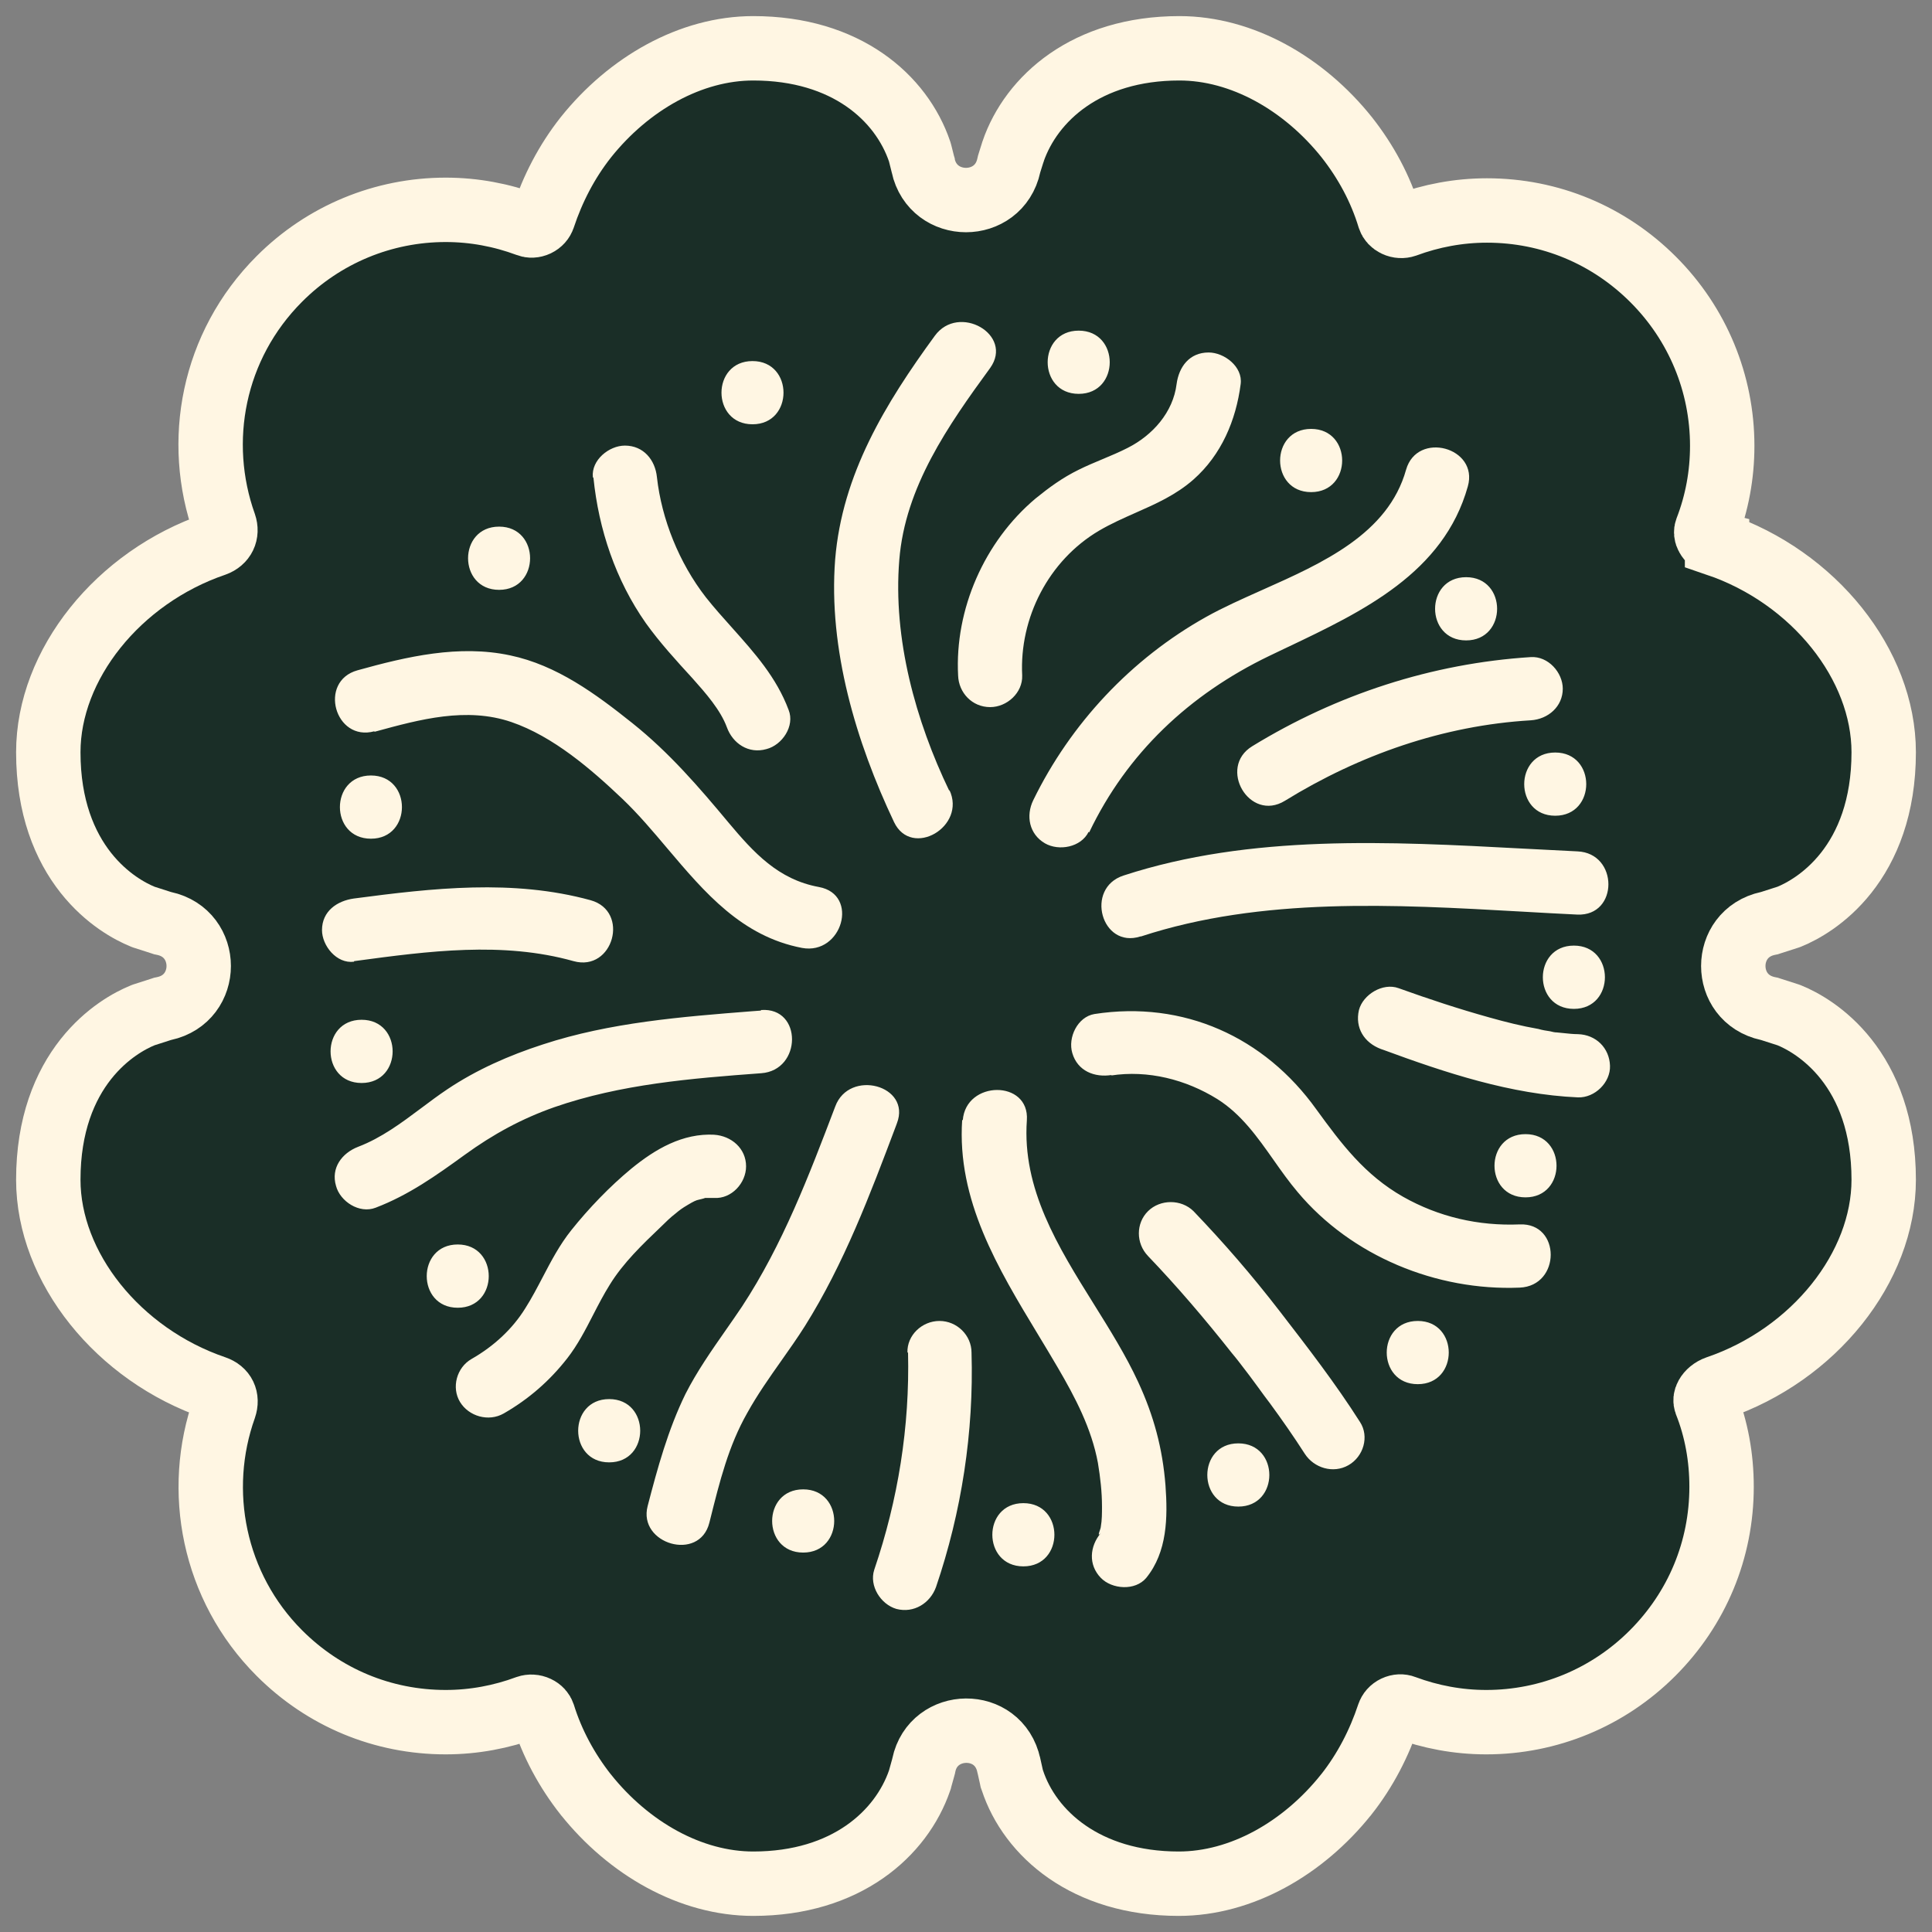
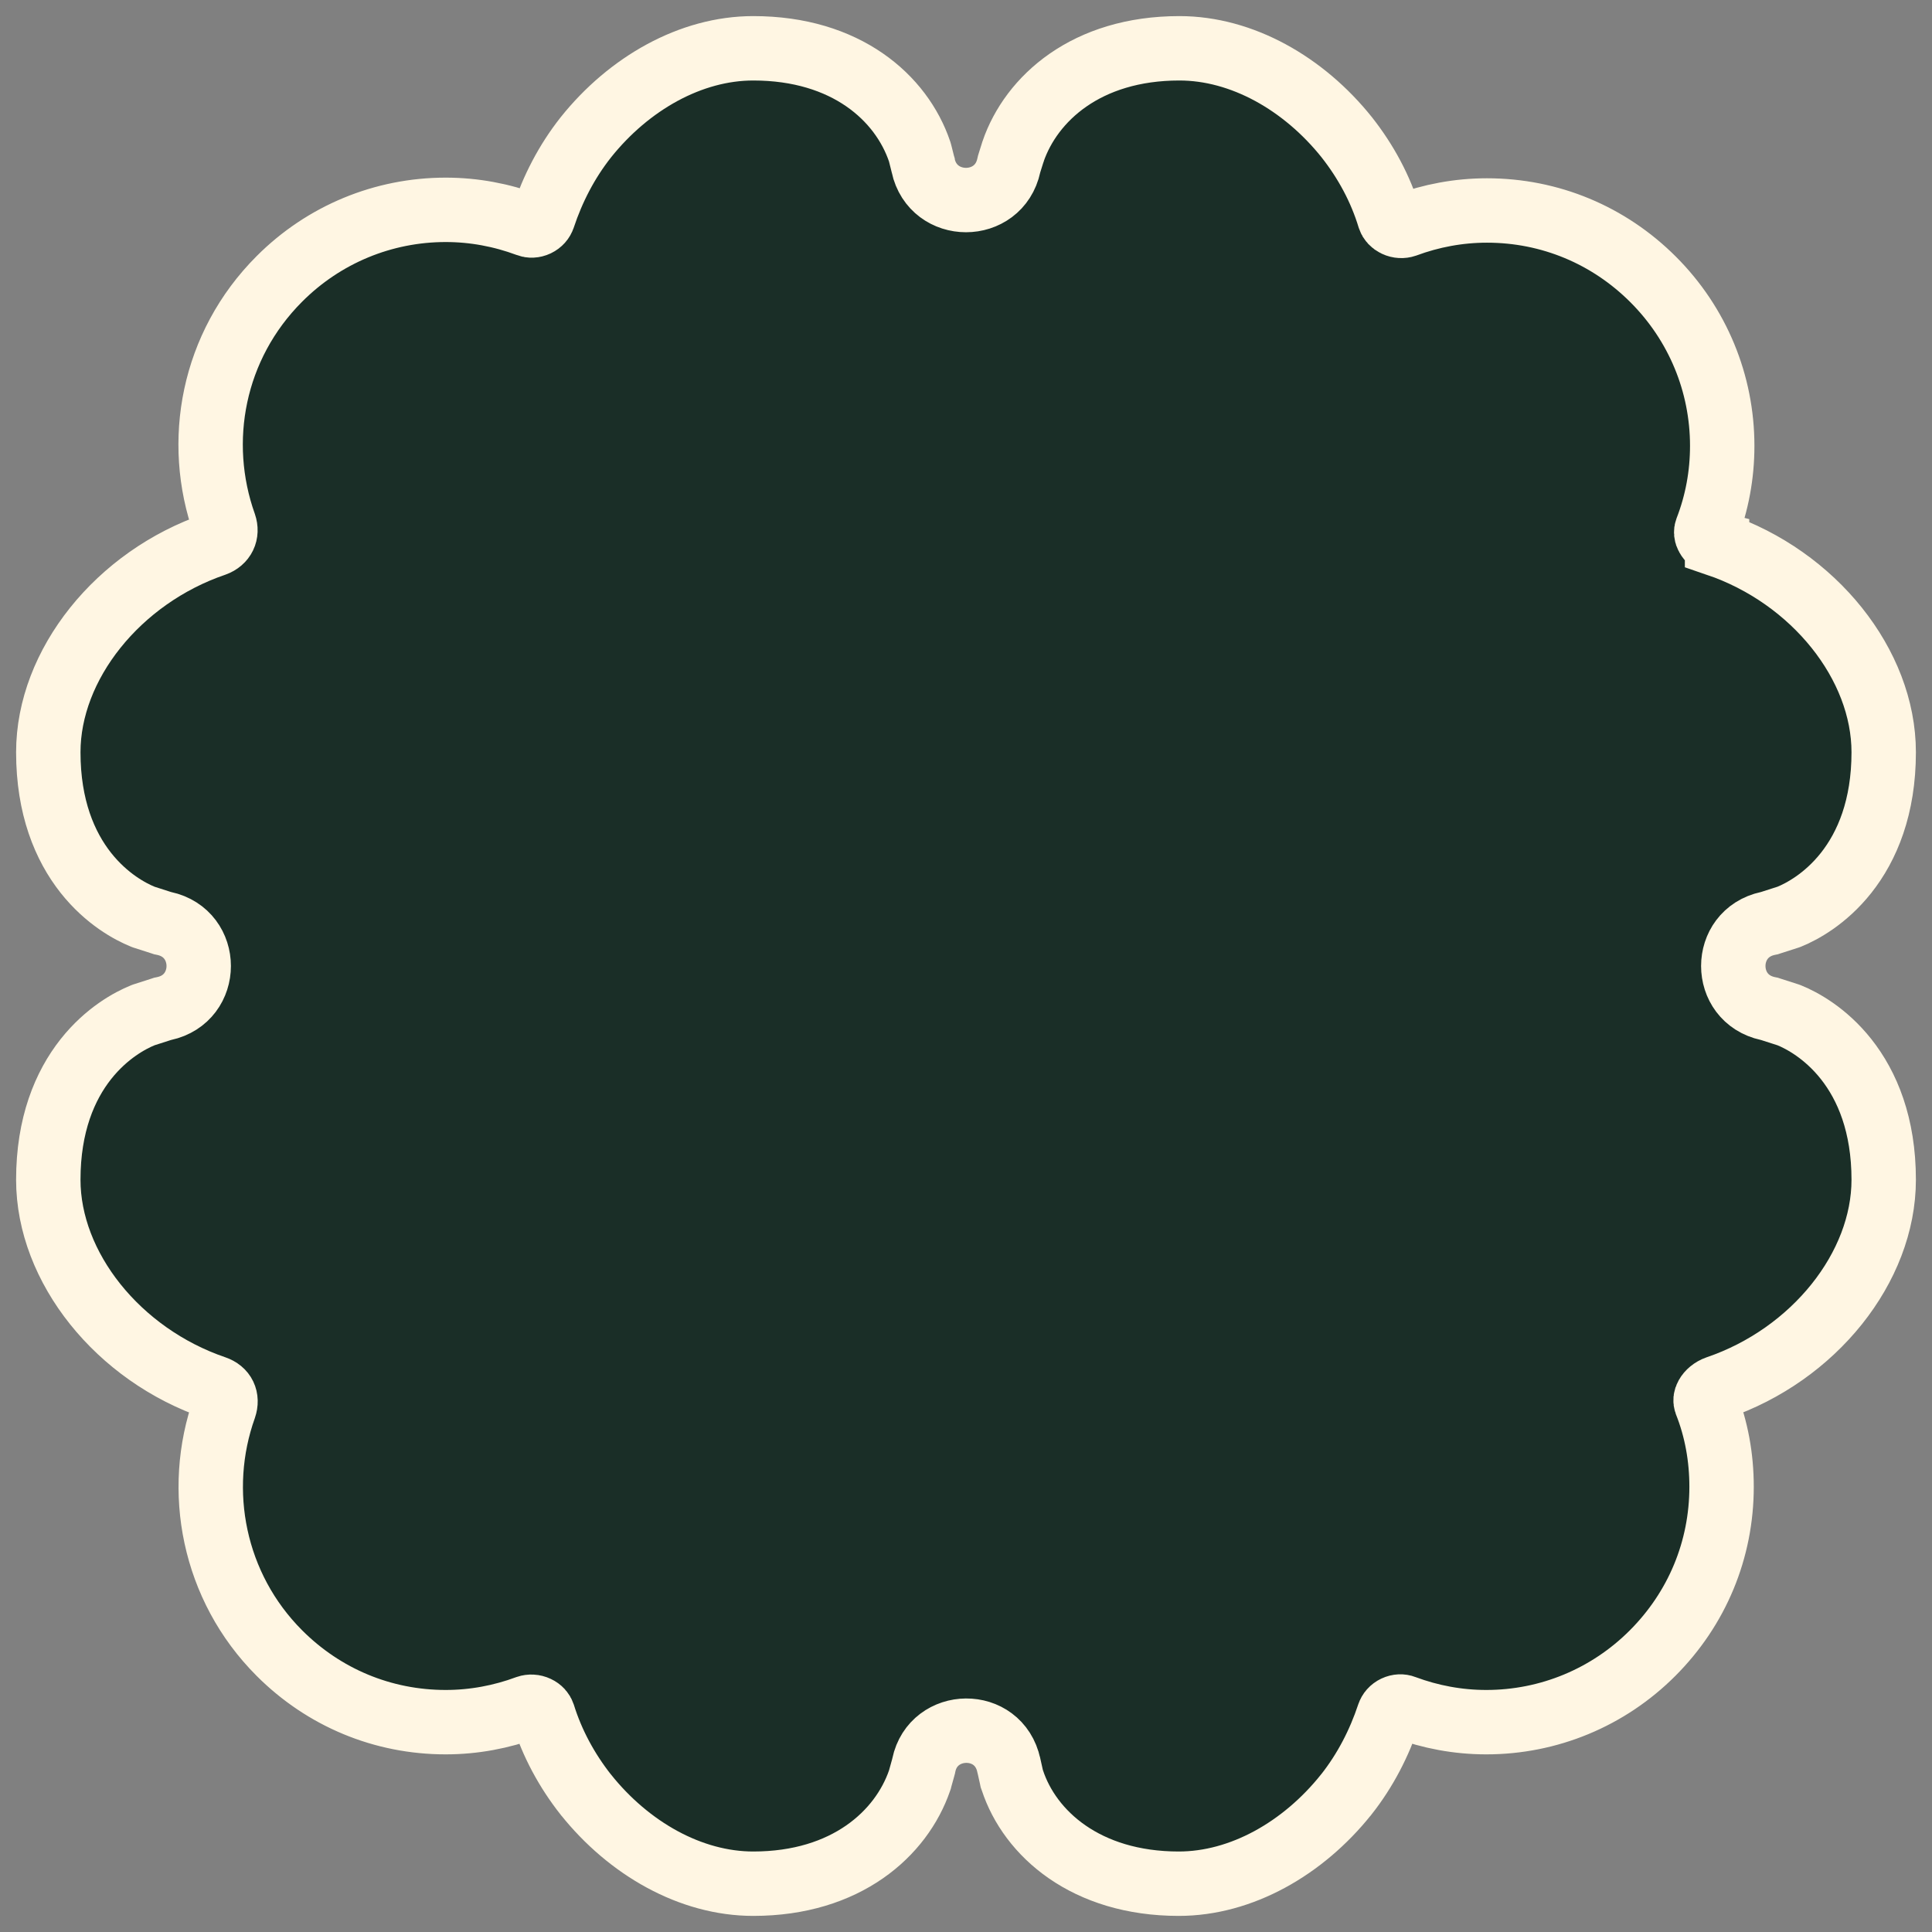
<svg xmlns="http://www.w3.org/2000/svg" fill="none" viewBox="0 0 36 36" height="36" width="36">
  <rect x="0" y="0" width="36" height="36" fill="#808080" stroke="none" />
  <path stroke-width="1.2" stroke="#FFF6E3" fill="#1A2E27" d="M26.164 31.811L26.164 31.811L26.172 31.814C26.654 31.993 27.166 32.09 27.695 32.09C28.857 32.09 29.965 31.633 30.793 30.804C31.621 29.975 32.079 28.88 32.079 27.704C32.079 27.159 31.984 26.631 31.789 26.139C31.776 26.102 31.776 26.061 31.805 26.01C31.838 25.951 31.904 25.891 31.995 25.859C33.8 25.244 35.1 23.615 35.1 21.983C35.1 20.959 34.793 20.232 34.399 19.734C34.012 19.246 33.571 19.013 33.342 18.919L33.32 18.911L33.298 18.904L32.999 18.808L32.972 18.799L32.943 18.793C32.082 18.607 32.082 17.393 32.943 17.207L32.972 17.201L32.999 17.192L33.298 17.096L33.32 17.089L33.342 17.081C33.571 16.987 34.012 16.754 34.399 16.266C34.793 15.768 35.1 15.041 35.1 14.017C35.1 12.385 33.8 10.755 31.995 10.141L31.995 10.14L31.987 10.138C31.909 10.112 31.848 10.059 31.817 10.002C31.788 9.952 31.787 9.909 31.801 9.871C31.995 9.371 32.091 8.845 32.091 8.308C32.091 7.145 31.634 6.037 30.805 5.208C29.977 4.38 28.882 3.922 27.707 3.922C27.18 3.922 26.669 4.019 26.188 4.197C26.132 4.216 26.065 4.214 26.004 4.185C25.945 4.157 25.907 4.114 25.891 4.066C25.724 3.513 25.448 3.007 25.098 2.562L25.098 2.562L25.095 2.558C24.293 1.555 23.142 0.9 21.976 0.9C20.24 0.9 19.215 1.839 18.877 2.822L18.875 2.83L18.872 2.838L18.812 3.029L18.804 3.055L18.798 3.081C18.612 3.943 17.388 3.943 17.201 3.081L17.2 3.072L17.197 3.062L17.149 2.871L17.143 2.848L17.136 2.824C16.797 1.824 15.768 0.9 14.036 0.9C12.87 0.9 11.719 1.555 10.917 2.558L10.914 2.562C10.556 3.016 10.299 3.521 10.124 4.045L10.124 4.045L10.122 4.05C10.105 4.103 10.065 4.15 10.005 4.179C9.945 4.207 9.884 4.208 9.836 4.189L9.836 4.189L9.828 4.186C9.346 4.007 8.833 3.91 8.305 3.91C7.143 3.91 6.035 4.367 5.207 5.196C3.961 6.442 3.631 8.228 4.182 9.773C4.237 9.934 4.168 10.082 4.002 10.142C2.199 10.757 0.9 12.386 0.9 14.017C0.9 15.041 1.207 15.768 1.601 16.266C1.988 16.754 2.429 16.987 2.659 17.081L2.68 17.089L2.702 17.096L3.001 17.192L3.028 17.201L3.057 17.207C3.918 17.393 3.918 18.607 3.057 18.793L3.028 18.799L3.001 18.808L2.702 18.904L2.68 18.911L2.659 18.919C2.429 19.013 1.988 19.246 1.601 19.734C1.207 20.232 0.9 20.959 0.9 21.983C0.9 23.615 2.2 25.244 4.005 25.859C4.171 25.916 4.24 26.057 4.182 26.227C3.63 27.773 3.974 29.571 5.207 30.804C6.035 31.632 7.13 32.09 8.305 32.09C8.832 32.09 9.343 31.993 9.824 31.815C9.88 31.796 9.947 31.798 10.008 31.827C10.068 31.855 10.105 31.899 10.121 31.947C10.289 32.487 10.563 32.992 10.914 33.438L10.914 33.438L10.917 33.441C11.719 34.445 12.87 35.1 14.036 35.1C15.772 35.1 16.797 34.161 17.135 33.178L17.141 33.161L17.145 33.144L17.205 32.929L17.21 32.91L17.214 32.89C17.39 32.047 18.61 32.021 18.798 32.895L18.799 32.898L18.847 33.113L18.853 33.142L18.863 33.17C19.189 34.165 20.234 35.1 21.964 35.1C23.13 35.1 24.281 34.445 25.083 33.441L25.086 33.438C25.444 32.984 25.701 32.479 25.876 31.955L25.878 31.95C25.895 31.897 25.935 31.85 25.995 31.821C26.055 31.793 26.116 31.792 26.164 31.811Z" />
-   <path fill="#FFF6E3" d="M16.757 10.434C16.637 11.901 17.061 13.433 17.69 14.739V14.718C18.016 15.403 16.985 16.003 16.659 15.318C15.953 13.829 15.432 12.094 15.562 10.423C15.693 8.838 16.496 7.521 17.419 6.257C17.864 5.647 18.895 6.236 18.45 6.857C17.668 7.928 16.865 9.074 16.757 10.434ZM23.649 12.223C22.162 12.94 21.001 14.033 20.295 15.511L20.285 15.5C20.143 15.789 19.731 15.864 19.471 15.714C19.177 15.543 19.112 15.2 19.253 14.911C19.948 13.486 21.077 12.276 22.477 11.494C22.792 11.318 23.149 11.159 23.516 10.995C24.645 10.492 25.865 9.949 26.2 8.753C26.407 8.024 27.557 8.335 27.351 9.063C26.9 10.676 25.392 11.393 23.993 12.059L23.993 12.059L23.992 12.059C23.877 12.114 23.763 12.168 23.649 12.223ZM6.977 13.636L7.007 13.628C7.824 13.405 8.691 13.169 9.528 13.454C10.309 13.722 11.015 14.332 11.601 14.889C11.898 15.173 12.168 15.493 12.439 15.814L12.439 15.814C13.13 16.63 13.821 17.448 14.944 17.663C15.693 17.802 16.019 16.667 15.259 16.528C14.499 16.389 14.043 15.885 13.576 15.329C13.023 14.665 12.469 14.022 11.785 13.476C11.101 12.93 10.374 12.394 9.506 12.212C8.551 12.008 7.585 12.233 6.662 12.49C5.924 12.694 6.239 13.829 6.977 13.626V13.636ZM14.011 18.843L14.174 18.831L14.184 18.82C14.955 18.766 14.944 19.944 14.184 19.998C12.882 20.094 11.569 20.201 10.331 20.63C9.723 20.844 9.191 21.133 8.659 21.519C8.128 21.904 7.617 22.268 6.999 22.504C6.695 22.622 6.337 22.386 6.261 22.097C6.163 21.765 6.369 21.487 6.673 21.369C7.106 21.204 7.48 20.924 7.852 20.646C8.012 20.526 8.171 20.407 8.334 20.298C8.877 19.934 9.484 19.666 10.114 19.462C11.365 19.051 12.705 18.946 14.011 18.843H14.011L14.011 18.843ZM17.929 20.865C17.827 22.362 18.594 23.631 19.342 24.867L19.342 24.867L19.342 24.867L19.342 24.867L19.342 24.867L19.342 24.867L19.342 24.867L19.342 24.867L19.342 24.867L19.342 24.867L19.342 24.867L19.342 24.867L19.342 24.867L19.342 24.867C19.466 25.072 19.59 25.277 19.709 25.481C20.035 26.038 20.339 26.617 20.458 27.259C20.502 27.527 20.534 27.795 20.534 28.073C20.534 28.191 20.534 28.33 20.512 28.448C20.512 28.463 20.502 28.493 20.492 28.522C20.473 28.577 20.455 28.629 20.512 28.566C20.306 28.812 20.274 29.155 20.512 29.401C20.719 29.615 21.153 29.648 21.359 29.401C21.75 28.919 21.761 28.277 21.717 27.677C21.663 26.991 21.5 26.381 21.207 25.749C20.979 25.256 20.681 24.779 20.382 24.3L20.382 24.3C19.715 23.231 19.044 22.156 19.134 20.876C19.188 20.116 17.994 20.127 17.94 20.876L17.929 20.865ZM28.35 16.986C25.991 16.853 23.511 16.712 21.262 17.449H21.251C20.523 17.685 20.209 16.549 20.936 16.314C23.302 15.542 25.893 15.68 28.373 15.812L28.373 15.812C28.715 15.83 29.055 15.848 29.392 15.864C30.163 15.896 30.163 17.074 29.392 17.042C29.048 17.026 28.7 17.006 28.35 16.986ZM20.697 20.041C21.392 19.934 22.098 20.116 22.684 20.48C23.131 20.762 23.43 21.187 23.731 21.614C23.875 21.819 24.02 22.024 24.182 22.215C25.18 23.404 26.765 24.057 28.317 23.993C29.088 23.961 29.088 22.782 28.317 22.815C27.547 22.847 26.808 22.675 26.146 22.301C25.43 21.894 24.996 21.315 24.529 20.673C23.563 19.323 22.054 18.638 20.393 18.895C20.078 18.948 19.894 19.334 19.981 19.623C20.078 19.955 20.393 20.084 20.719 20.03L20.697 20.041ZM28.523 13.422C26.895 13.518 25.332 14.065 23.943 14.921C23.281 15.328 22.684 14.3 23.335 13.904C24.909 12.94 26.678 12.362 28.523 12.244C28.849 12.223 29.12 12.533 29.12 12.833C29.12 13.165 28.849 13.401 28.523 13.422ZM25.767 19.559C26.928 19.987 28.155 20.394 29.403 20.448C29.718 20.459 30.011 20.169 30 19.859C29.989 19.527 29.739 19.28 29.403 19.27C29.316 19.27 29.229 19.26 29.142 19.251C29.099 19.246 29.055 19.241 29.012 19.238C28.969 19.238 28.925 19.227 28.882 19.216C28.806 19.205 28.741 19.195 28.665 19.173C28.361 19.12 28.057 19.045 27.753 18.959C27.178 18.799 26.624 18.616 26.06 18.413C25.767 18.306 25.398 18.531 25.322 18.82C25.245 19.152 25.419 19.43 25.734 19.548L25.767 19.559ZM22.955 25.214C22.456 24.582 21.935 23.971 21.381 23.393L21.392 23.404C21.164 23.168 21.164 22.793 21.392 22.568C21.62 22.343 22.011 22.343 22.239 22.568C22.803 23.157 23.324 23.757 23.845 24.432L23.845 24.432C24.366 25.107 24.887 25.781 25.343 26.499C25.517 26.767 25.408 27.142 25.126 27.302C24.844 27.463 24.485 27.356 24.312 27.088C24.106 26.767 23.889 26.456 23.661 26.145C23.595 26.06 23.533 25.974 23.471 25.889L23.471 25.888C23.408 25.803 23.346 25.717 23.281 25.631L23.216 25.546C23.119 25.419 23.045 25.32 22.955 25.214ZM16.92 25.203C16.953 26.585 16.735 27.945 16.29 29.251C16.193 29.551 16.41 29.894 16.703 29.98C17.029 30.065 17.332 29.873 17.441 29.573C17.919 28.17 18.147 26.681 18.103 25.203C18.103 24.882 17.832 24.614 17.506 24.614C17.18 24.614 16.898 24.882 16.909 25.203H16.92ZM6.632 17.905L6.597 17.91V17.92C6.271 17.963 6 17.62 6 17.331C6 16.978 6.282 16.785 6.597 16.742C8.062 16.549 9.56 16.378 11.004 16.774C11.742 16.978 11.427 18.113 10.689 17.91C9.366 17.538 7.978 17.724 6.632 17.905ZM19.047 12.587C18.993 11.516 19.536 10.445 20.48 9.888C20.7 9.759 20.93 9.657 21.158 9.556C21.537 9.389 21.913 9.222 22.239 8.935C22.76 8.474 23.031 7.831 23.118 7.157C23.161 6.835 22.814 6.568 22.521 6.568C22.163 6.568 21.967 6.835 21.924 7.157C21.859 7.682 21.479 8.11 21.012 8.346C20.859 8.424 20.7 8.491 20.539 8.558C20.393 8.619 20.245 8.681 20.1 8.753C19.796 8.902 19.547 9.085 19.297 9.288C18.342 10.091 17.788 11.355 17.853 12.587C17.864 12.908 18.114 13.176 18.45 13.176C18.765 13.176 19.058 12.908 19.047 12.587ZM12.035 11.612C11.471 10.809 11.156 9.866 11.058 8.903L11.047 8.892C11.015 8.571 11.351 8.303 11.644 8.303C11.992 8.303 12.209 8.571 12.241 8.892C12.328 9.674 12.654 10.488 13.153 11.13C13.31 11.328 13.477 11.514 13.642 11.698L13.642 11.698L13.642 11.698C14.059 12.165 14.469 12.623 14.695 13.229C14.814 13.529 14.575 13.883 14.282 13.958C13.946 14.054 13.652 13.851 13.544 13.551C13.425 13.229 13.153 12.919 12.904 12.64C12.6 12.308 12.296 11.976 12.035 11.612ZM13.316 21.144C12.719 21.112 12.209 21.412 11.764 21.776C11.362 22.108 10.971 22.515 10.646 22.922C10.428 23.195 10.271 23.495 10.113 23.797L10.113 23.797C10.01 23.993 9.908 24.189 9.788 24.378C9.549 24.764 9.202 25.085 8.789 25.321C8.507 25.481 8.409 25.856 8.572 26.124C8.735 26.392 9.104 26.499 9.386 26.338C9.853 26.07 10.244 25.728 10.57 25.31C10.764 25.061 10.908 24.781 11.052 24.501L11.052 24.501C11.15 24.311 11.248 24.121 11.362 23.939C11.612 23.532 11.97 23.189 12.317 22.858C12.404 22.772 12.491 22.686 12.589 22.611C12.665 22.547 12.708 22.515 12.816 22.451C12.925 22.386 12.969 22.365 13.023 22.354C13.023 22.354 13.132 22.329 13.138 22.322H13.305C13.631 22.343 13.902 22.044 13.902 21.733C13.902 21.401 13.631 21.165 13.305 21.144H13.316ZM13.826 24.346C14.586 23.189 15.074 21.904 15.563 20.619C15.823 19.912 16.985 20.223 16.713 20.93L16.694 20.982C16.212 22.261 15.727 23.548 14.998 24.71C14.86 24.929 14.71 25.14 14.561 25.352C14.337 25.669 14.113 25.987 13.924 26.328C13.575 26.942 13.412 27.598 13.233 28.314L13.218 28.373C13.034 29.112 11.883 28.769 12.068 28.063C12.252 27.356 12.448 26.638 12.773 25.974C12.986 25.555 13.255 25.17 13.523 24.786L13.523 24.786L13.523 24.786C13.625 24.64 13.727 24.494 13.826 24.346ZM14.022 7.906C14.792 7.906 14.792 6.728 14.022 6.728C13.251 6.728 13.251 7.906 14.022 7.906ZM9.3 10.991C10.07 10.991 10.07 9.813 9.3 9.813C8.529 9.813 8.529 10.991 9.3 10.991ZM6.912 15.628C7.682 15.628 7.682 14.45 6.912 14.45C6.141 14.45 6.141 15.628 6.912 15.628ZM6.738 20.18C7.509 20.18 7.509 19.002 6.738 19.002C5.967 19.002 5.967 20.18 6.738 20.18ZM8.529 24.368C9.3 24.368 9.3 23.189 8.529 23.189C7.759 23.189 7.759 24.368 8.529 24.368ZM11.351 27.249C12.122 27.249 12.122 26.07 11.351 26.07C10.581 26.07 10.581 27.249 11.351 27.249ZM14.966 28.93C15.737 28.93 15.737 27.752 14.966 27.752C14.195 27.752 14.195 28.93 14.966 28.93ZM19.069 29.187C19.84 29.187 19.84 28.009 19.069 28.009C18.298 28.009 18.298 29.187 19.069 29.187ZM23.074 28.073C23.845 28.073 23.845 26.895 23.074 26.895C22.304 26.895 22.304 28.073 23.074 28.073ZM28.426 22.311C29.196 22.311 29.196 21.133 28.426 21.133C27.655 21.133 27.655 22.311 28.426 22.311ZM29.327 18.799C30.098 18.799 30.098 17.62 29.327 17.62C28.556 17.62 28.556 18.799 29.327 18.799ZM28.979 15.2C29.75 15.2 29.75 14.022 28.979 14.022C28.209 14.022 28.209 15.2 28.979 15.2ZM27.319 11.933C28.089 11.933 28.089 10.755 27.319 10.755C26.548 10.755 26.548 11.933 27.319 11.933ZM24.431 9.17C25.202 9.17 25.202 7.992 24.431 7.992C23.66 7.992 23.66 9.17 24.431 9.17ZM20.1 7.339C20.871 7.339 20.871 6.161 20.1 6.161C19.329 6.161 19.329 7.339 20.1 7.339ZM26.418 25.792C27.188 25.792 27.188 24.614 26.418 24.614C25.647 24.614 25.647 25.792 26.418 25.792Z" clip-rule="evenodd" fill-rule="evenodd" />
</svg>